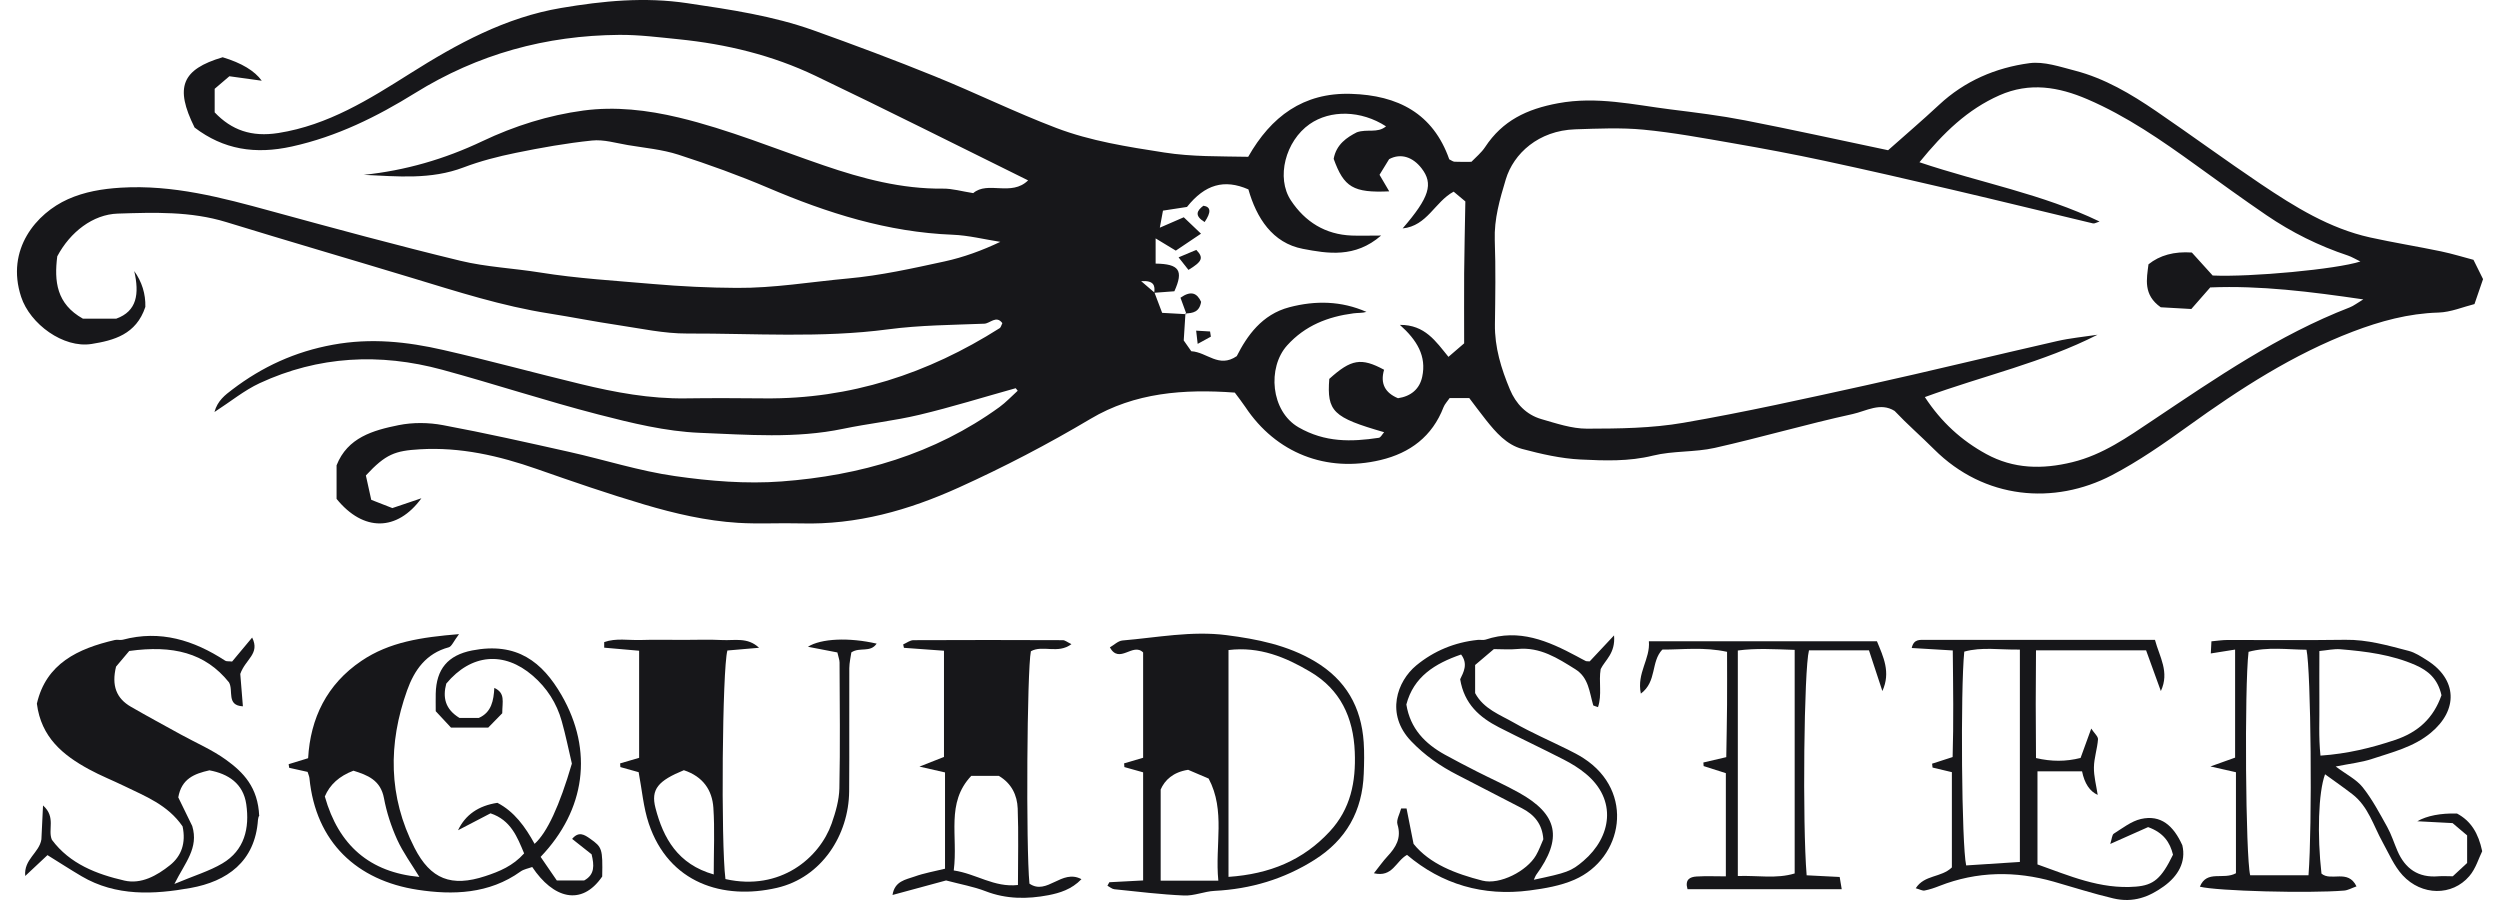
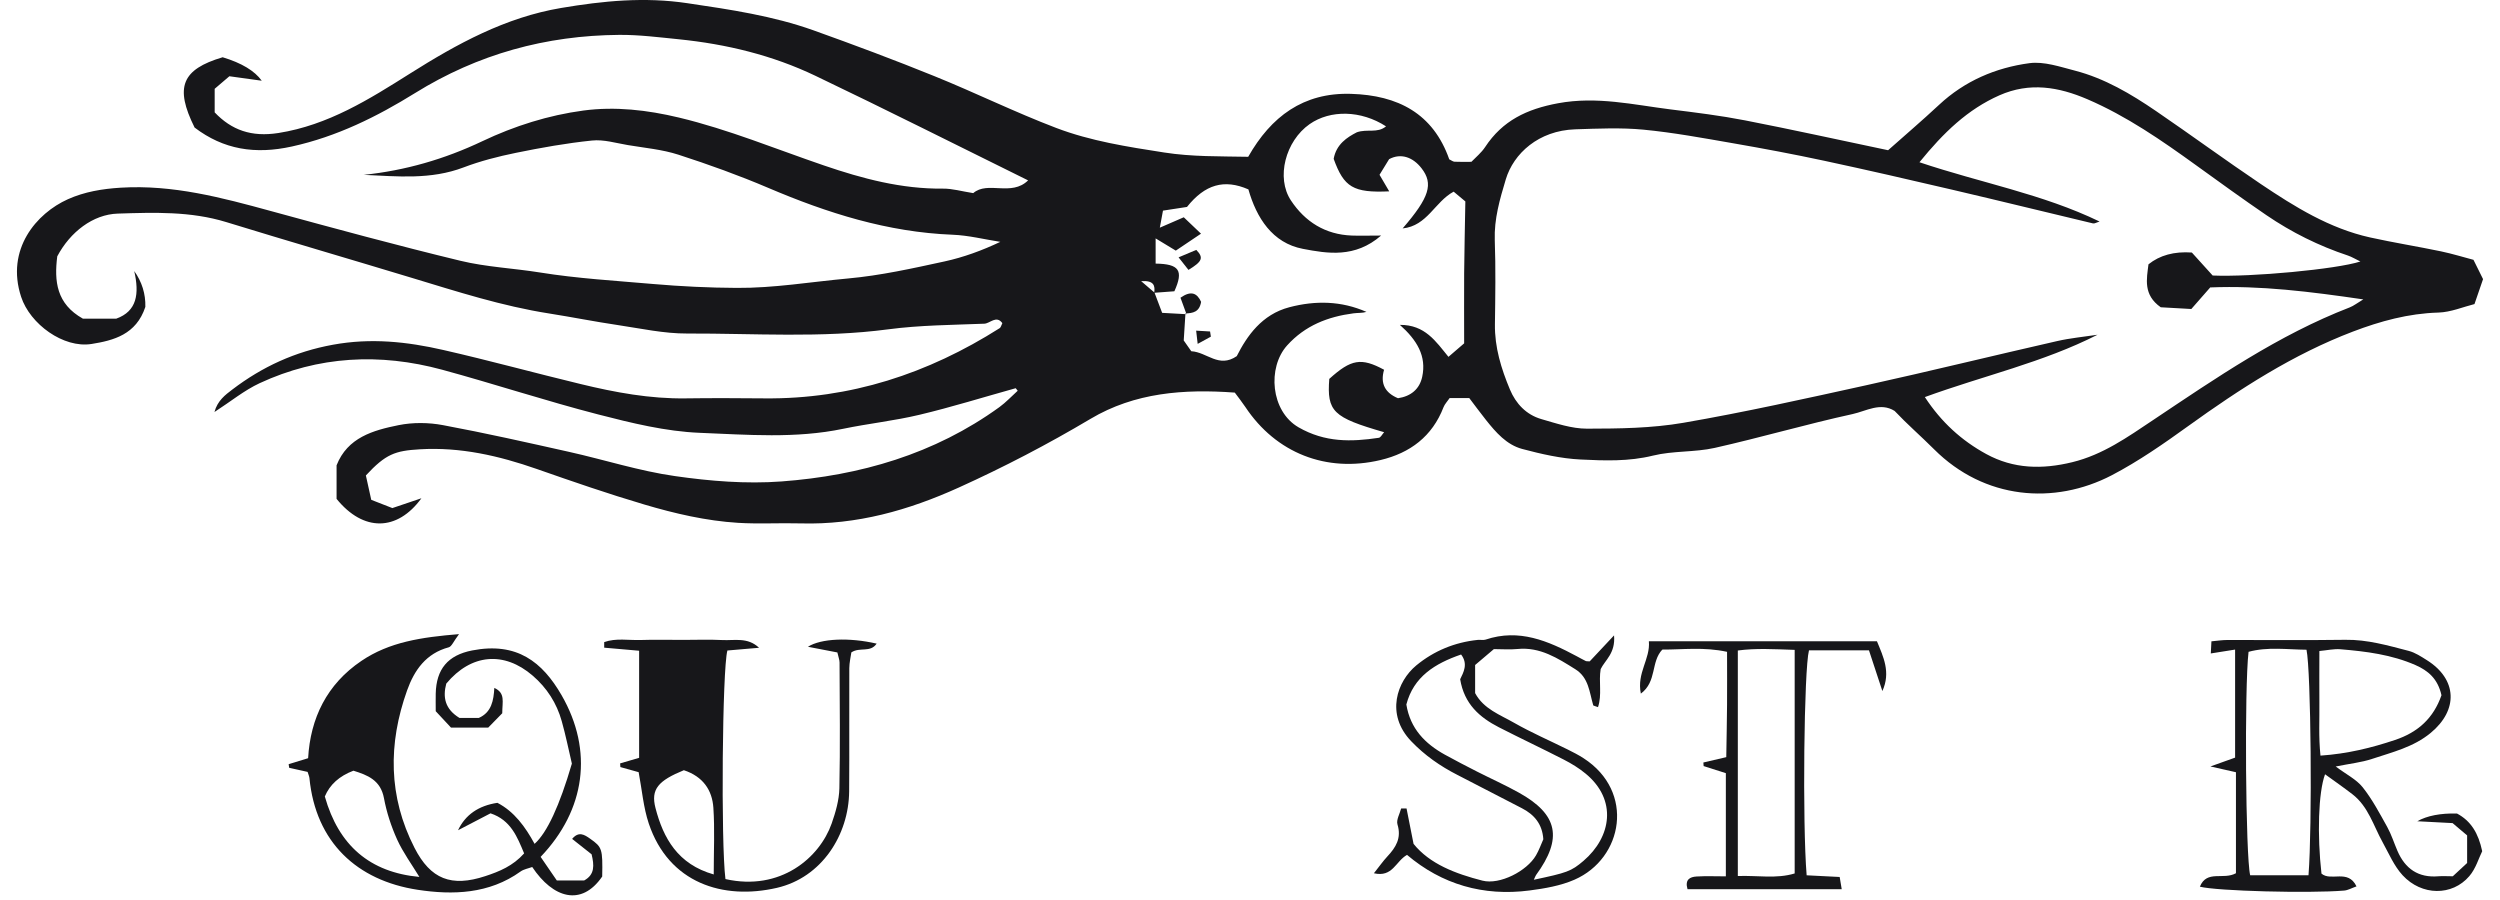
<svg xmlns="http://www.w3.org/2000/svg" width="100" height="36" viewBox="0 0 100 36" fill="none">
  <path d="M40.622 15.53C39.34 15.887 38.068 16.284 36.776 16.592C35.772 16.832 34.739 16.941 33.729 17.151C31.824 17.55 29.898 17.388 27.991 17.313C26.63 17.258 25.265 16.922 23.937 16.58C21.837 16.038 19.775 15.357 17.683 14.788C15.196 14.114 12.741 14.234 10.384 15.328C9.771 15.614 9.233 16.057 8.578 16.481C8.7 16.025 9.013 15.794 9.292 15.582C10.489 14.671 11.798 14.066 13.318 13.789C14.837 13.511 16.28 13.667 17.731 13.999C19.573 14.419 21.396 14.921 23.234 15.364C24.611 15.698 26.002 15.956 27.432 15.935C28.482 15.92 29.532 15.925 30.582 15.935C34.01 15.969 37.118 14.946 39.989 13.125C40.038 13.093 40.05 13.009 40.094 12.925C39.851 12.598 39.605 12.938 39.372 12.948C38.089 12.999 36.799 13.005 35.529 13.173C32.849 13.528 30.165 13.333 27.483 13.341C26.561 13.345 25.634 13.14 24.714 13.003C23.794 12.867 22.883 12.684 21.965 12.539C20.09 12.245 18.29 11.665 16.481 11.117C14.007 10.367 11.527 9.645 9.055 8.885C7.627 8.446 6.167 8.498 4.709 8.544C3.718 8.576 2.807 9.279 2.29 10.254C2.166 11.247 2.254 12.152 3.317 12.747H4.649C5.48 12.449 5.579 11.754 5.369 10.842C5.678 11.276 5.827 11.754 5.814 12.276C5.449 13.381 4.546 13.618 3.661 13.759C2.538 13.938 1.202 12.963 0.845 11.873C0.221 9.968 1.46 8.532 2.716 7.969C3.38 7.671 4.088 7.553 4.833 7.507C6.915 7.381 8.872 7.904 10.84 8.443C13.36 9.132 15.881 9.817 18.42 10.432C19.455 10.682 20.539 10.729 21.596 10.899C23.104 11.142 24.622 11.228 26.138 11.361C27.249 11.457 28.356 11.51 29.467 11.516C30.958 11.527 32.431 11.275 33.911 11.14C35.228 11.021 36.501 10.735 37.778 10.458C38.542 10.292 39.286 10.019 40.013 9.674C39.376 9.575 38.742 9.414 38.103 9.389C35.508 9.288 33.094 8.523 30.73 7.515C29.558 7.015 28.352 6.581 27.138 6.188C26.489 5.978 25.792 5.917 25.113 5.803C24.639 5.724 24.149 5.572 23.683 5.621C22.66 5.726 21.642 5.908 20.634 6.114C19.926 6.259 19.218 6.44 18.544 6.696C17.231 7.196 15.893 7.055 14.547 6.994C16.21 6.822 17.788 6.364 19.294 5.648C20.579 5.037 21.942 4.608 23.341 4.421C24.607 4.253 25.888 4.398 27.159 4.703C29.148 5.18 31.03 5.961 32.956 6.618C34.499 7.146 36.064 7.563 37.717 7.545C38.089 7.54 38.463 7.652 38.929 7.725C39.508 7.223 40.454 7.874 41.124 7.215C38.267 5.806 35.453 4.388 32.611 3.029C30.891 2.208 29.062 1.765 27.153 1.571C26.359 1.492 25.569 1.389 24.771 1.395C21.835 1.418 19.117 2.162 16.603 3.722C15.076 4.669 13.476 5.463 11.676 5.86C10.204 6.186 8.939 5.982 7.784 5.102C6.98 3.485 7.27 2.777 8.906 2.29C9.663 2.519 10.185 2.832 10.47 3.229C10.002 3.163 9.582 3.105 9.175 3.05C8.952 3.241 8.769 3.397 8.587 3.552V4.495C9.261 5.203 10.057 5.491 11.138 5.32C13.127 5.005 14.765 3.974 16.399 2.943C18.288 1.75 20.218 0.694 22.45 0.318C24.124 0.036 25.777 -0.13 27.503 0.129C29.215 0.383 30.912 0.633 32.542 1.214C34.166 1.796 35.783 2.399 37.381 3.048C39.015 3.709 40.601 4.491 42.247 5.117C43.631 5.644 45.099 5.871 46.568 6.1C47.683 6.274 48.775 6.249 49.928 6.272C50.842 4.665 52.129 3.695 54.042 3.754C55.916 3.81 57.325 4.537 57.97 6.373C58.058 6.415 58.119 6.467 58.182 6.469C58.39 6.48 58.6 6.473 58.856 6.473C59.035 6.287 59.257 6.108 59.406 5.881C60.102 4.825 61.068 4.363 62.322 4.13C63.878 3.842 65.335 4.19 66.829 4.377C67.822 4.501 68.817 4.623 69.798 4.814C71.686 5.182 73.566 5.598 75.524 6.009C76.162 5.442 76.876 4.833 77.563 4.193C78.588 3.237 79.827 2.708 81.177 2.527C81.761 2.449 82.4 2.672 82.996 2.825C84.187 3.134 85.235 3.756 86.241 4.442C87.646 5.402 89.02 6.41 90.431 7.36C91.788 8.271 93.178 9.137 94.804 9.498C95.745 9.706 96.696 9.857 97.639 10.054C98.103 10.151 98.559 10.294 98.939 10.393C99.105 10.731 99.212 10.943 99.322 11.165C99.215 11.474 99.116 11.766 98.979 12.163C98.526 12.276 98.032 12.489 97.532 12.503C96.337 12.537 95.213 12.846 94.115 13.264C91.725 14.175 89.6 15.551 87.535 17.038C86.55 17.748 85.544 18.449 84.471 19.01C82.171 20.207 79.376 19.982 77.364 17.972C76.845 17.453 76.288 16.971 75.784 16.437C75.215 16.08 74.65 16.443 74.102 16.563C72.254 16.968 70.435 17.5 68.589 17.916C67.784 18.096 66.921 18.027 66.121 18.224C65.15 18.464 64.18 18.428 63.218 18.38C62.435 18.342 61.649 18.161 60.887 17.958C60.263 17.79 59.835 17.296 59.44 16.8C59.205 16.504 58.98 16.198 58.77 15.922H57.986C57.892 16.061 57.789 16.164 57.741 16.288C57.289 17.458 56.405 18.119 55.223 18.401C53.051 18.919 51.037 18.119 49.817 16.284C49.682 16.082 49.531 15.893 49.392 15.704C47.357 15.555 45.393 15.7 43.621 16.754C41.913 17.769 40.162 18.682 38.353 19.501C36.339 20.413 34.266 20.999 32.034 20.936C31.194 20.913 30.351 20.965 29.515 20.913C28.243 20.833 26.995 20.543 25.777 20.182C24.326 19.753 22.895 19.258 21.467 18.758C19.951 18.229 18.418 17.876 16.792 17.972C15.803 18.031 15.431 18.159 14.635 19.018C14.698 19.308 14.776 19.663 14.85 19.993C15.183 20.123 15.44 20.224 15.694 20.323C16.084 20.19 16.467 20.062 16.857 19.93C15.887 21.259 14.537 21.278 13.463 19.955V18.613C13.9 17.5 14.925 17.212 15.944 17.006C16.515 16.891 17.145 16.897 17.721 17.006C19.413 17.321 21.093 17.701 22.774 18.077C24.183 18.392 25.571 18.84 26.995 19.043C28.4 19.245 29.847 19.363 31.259 19.258C34.403 19.024 37.377 18.166 39.977 16.284C40.239 16.093 40.466 15.849 40.708 15.63C40.683 15.597 40.655 15.563 40.63 15.53H40.622ZM46.168 11.714C46.208 11.432 46.168 11.212 45.645 11.245C45.883 11.449 46.03 11.575 46.179 11.703C46.284 11.98 46.389 12.258 46.486 12.514C46.84 12.533 47.149 12.552 47.458 12.568L47.418 12.535C47.397 12.875 47.374 13.215 47.349 13.618C47.447 13.759 47.586 13.957 47.651 14.049C48.288 14.087 48.75 14.738 49.47 14.246C49.88 13.436 50.474 12.577 51.575 12.289C52.616 12.016 53.652 12.033 54.658 12.476C54.483 12.528 54.309 12.51 54.141 12.533C53.116 12.667 52.205 13.02 51.486 13.816C50.688 14.7 50.825 16.45 51.944 17.094C53.001 17.701 54.049 17.678 55.153 17.512C55.231 17.5 55.292 17.367 55.365 17.288C53.316 16.698 53.074 16.462 53.171 15.156C54.047 14.364 54.448 14.297 55.363 14.79C55.2 15.349 55.41 15.717 55.92 15.929C56.447 15.849 56.783 15.557 56.888 15.074C57.067 14.246 56.682 13.606 55.995 12.995C56.999 12.988 57.432 13.654 57.938 14.274C58.197 14.051 58.398 13.879 58.566 13.734C58.566 12.751 58.56 11.844 58.566 10.934C58.575 10.004 58.596 9.076 58.614 8.057C58.514 7.973 58.333 7.822 58.146 7.666C57.39 8.074 57.092 9.036 56.105 9.137C57.18 7.893 57.344 7.353 56.861 6.73C56.519 6.289 56.04 6.112 55.565 6.366C55.47 6.52 55.315 6.774 55.181 6.992C55.334 7.255 55.443 7.44 55.569 7.654C54.13 7.719 53.757 7.49 53.347 6.354C53.45 5.772 53.883 5.491 54.275 5.291C54.693 5.146 55.097 5.341 55.441 5.054C54.441 4.407 53.215 4.386 52.385 4.965C51.419 5.64 51.033 7.11 51.638 8.019C52.205 8.874 53.013 9.382 54.07 9.422C54.406 9.435 54.744 9.422 55.244 9.422C54.198 10.332 53.093 10.14 52.116 9.954C50.89 9.72 50.258 8.706 49.936 7.576C48.966 7.152 48.197 7.377 47.479 8.278C47.196 8.322 46.889 8.368 46.519 8.425C46.479 8.645 46.439 8.855 46.393 9.107C46.723 8.964 46.969 8.857 47.351 8.691C47.542 8.874 47.735 9.057 48.04 9.347C47.569 9.662 47.279 9.859 47.032 10.025C46.729 9.84 46.532 9.723 46.225 9.536V10.544C47.17 10.558 47.351 10.817 46.975 11.651C46.721 11.669 46.446 11.691 46.173 11.711L46.168 11.714ZM94.533 11.976C92.418 11.667 90.419 11.415 88.409 11.497C88.146 11.798 87.9 12.079 87.653 12.36C87.186 12.335 86.773 12.312 86.43 12.291C85.72 11.791 85.867 11.161 85.939 10.573C86.391 10.209 86.969 10.052 87.674 10.101C87.93 10.382 88.228 10.712 88.507 11.021C90.036 11.088 93.458 10.771 94.415 10.46C94.216 10.363 94.073 10.275 93.918 10.222C92.754 9.836 91.664 9.294 90.654 8.605C89.707 7.958 88.776 7.284 87.846 6.612C86.464 5.614 85.065 4.644 83.492 3.968C82.345 3.476 81.188 3.277 79.978 3.812C78.703 4.377 77.748 5.297 76.778 6.49C79.226 7.314 81.694 7.755 83.983 8.861C83.853 8.901 83.78 8.95 83.723 8.937C81.845 8.49 79.97 8.028 78.092 7.589C76.387 7.19 74.677 6.797 72.963 6.429C71.752 6.169 70.531 5.94 69.309 5.728C68.122 5.522 66.931 5.301 65.734 5.186C64.833 5.1 63.916 5.144 63.006 5.173C61.542 5.222 60.542 6.142 60.232 7.173C59.994 7.967 59.761 8.756 59.791 9.611C59.831 10.731 59.812 11.85 59.797 12.972C59.784 13.894 60.049 14.748 60.398 15.582C60.635 16.149 61.051 16.588 61.651 16.763C62.248 16.935 62.867 17.147 63.477 17.147C64.764 17.145 66.07 17.13 67.333 16.912C69.794 16.487 72.235 15.941 74.675 15.404C77.216 14.843 79.745 14.221 82.282 13.644C82.814 13.522 83.362 13.472 83.901 13.39C81.717 14.501 79.342 15.026 76.994 15.883C77.653 16.889 78.466 17.624 79.449 18.161C80.543 18.76 81.692 18.781 82.893 18.487C84.116 18.189 85.105 17.483 86.117 16.807C88.638 15.122 91.137 13.398 93.991 12.295C94.147 12.234 94.285 12.123 94.531 11.976H94.533Z" fill="#17171A" />
  <path d="M24.086 35.064C23.257 36.27 22.123 35.932 21.289 34.68C21.133 34.739 20.955 34.766 20.823 34.86C19.565 35.764 18.105 35.806 16.704 35.591C14.284 35.222 12.627 33.693 12.377 31.122C12.371 31.057 12.34 30.994 12.304 30.876C12.077 30.826 11.821 30.769 11.567 30.712C11.56 30.664 11.552 30.616 11.546 30.567C11.779 30.496 12.012 30.425 12.325 30.328C12.415 28.73 13.073 27.369 14.459 26.434C15.578 25.678 16.855 25.489 18.361 25.365C18.141 25.657 18.067 25.861 17.95 25.892C17.042 26.136 16.574 26.804 16.284 27.615C15.522 29.748 15.53 31.863 16.58 33.913C17.223 35.171 18.055 35.493 19.413 35.045C19.976 34.86 20.518 34.638 20.965 34.136C20.69 33.481 20.438 32.806 19.621 32.533C19.239 32.733 18.832 32.943 18.321 33.21C18.612 32.594 19.137 32.228 19.896 32.113C20.564 32.458 21.012 33.071 21.383 33.754C21.882 33.308 22.379 32.239 22.875 30.544C22.742 29.977 22.627 29.404 22.469 28.845C22.268 28.127 21.877 27.516 21.308 27.026C20.159 26.035 18.842 26.153 17.851 27.344C17.704 27.892 17.8 28.364 18.378 28.717C18.603 28.717 18.878 28.717 19.153 28.717C19.663 28.492 19.745 28.02 19.773 27.516C20.224 27.724 20.09 28.062 20.09 28.53C19.93 28.694 19.691 28.94 19.529 29.104H18.04C17.878 28.931 17.645 28.679 17.429 28.448C17.429 28.163 17.424 27.955 17.429 27.747C17.45 26.764 17.914 26.209 18.884 26.018C20.678 25.668 21.696 26.48 22.463 27.808C23.742 30.026 23.421 32.397 21.625 34.275C21.833 34.579 22.055 34.9 22.272 35.218H23.368C23.797 34.982 23.769 34.611 23.664 34.172C23.427 33.983 23.162 33.775 22.885 33.556C23.15 33.241 23.374 33.384 23.608 33.55C24.086 33.888 24.11 33.949 24.088 35.064H24.086ZM16.775 35.077C16.469 34.573 16.122 34.102 15.885 33.581C15.648 33.056 15.463 32.491 15.358 31.924C15.223 31.206 14.705 31.004 14.137 30.828C13.573 31.041 13.192 31.384 12.993 31.859C13.547 33.823 14.799 34.894 16.775 35.077Z" fill="#17171A" />
-   <path d="M7.301 33.052C6.709 32.193 5.816 31.853 4.974 31.443C4.506 31.216 4.019 31.023 3.561 30.773C2.521 30.208 1.645 29.494 1.475 28.146C1.843 26.543 3.113 25.945 4.594 25.6C4.695 25.577 4.808 25.615 4.907 25.59C6.415 25.187 7.751 25.609 9.009 26.428C9.059 26.462 9.143 26.445 9.284 26.462C9.513 26.186 9.767 25.882 10.086 25.502C10.41 26.155 9.819 26.361 9.611 26.957C9.635 27.232 9.674 27.73 9.716 28.253C9.044 28.219 9.349 27.627 9.16 27.295C8.206 26.107 6.911 25.798 5.169 26.039C5.073 26.153 4.831 26.443 4.642 26.665C4.457 27.421 4.651 27.934 5.239 28.272C5.898 28.652 6.568 29.013 7.234 29.381C7.841 29.715 8.49 29.992 9.046 30.395C9.725 30.887 10.323 31.485 10.368 32.647C10.408 32.542 10.328 32.664 10.319 32.792C10.204 34.474 9.072 35.257 7.627 35.518C6.165 35.78 4.644 35.864 3.262 35.049C2.817 34.787 2.38 34.503 1.899 34.205C1.624 34.464 1.315 34.751 1.009 35.039C0.944 34.371 1.572 34.115 1.656 33.575C1.675 33.17 1.694 32.762 1.721 32.218C2.25 32.689 1.901 33.191 2.076 33.592C2.792 34.556 3.865 34.968 4.98 35.224C5.65 35.377 6.28 35.024 6.799 34.608C7.259 34.241 7.444 33.716 7.303 33.054L7.301 33.052ZM7.69 33.042C7.954 33.924 7.408 34.493 6.976 35.358C7.782 35.02 8.374 34.844 8.891 34.539C9.786 34.012 9.987 33.123 9.851 32.172C9.731 31.338 9.128 30.952 8.377 30.813C7.77 30.95 7.261 31.149 7.131 31.895C7.297 32.235 7.492 32.638 7.69 33.042Z" fill="#17171A" />
-   <path d="M44.377 35.289C44.81 35.266 45.242 35.243 45.725 35.218V30.893C45.473 30.822 45.225 30.752 44.975 30.683C44.971 30.633 44.969 30.584 44.965 30.534C45.2 30.465 45.435 30.397 45.725 30.311V26.098C45.314 25.686 44.778 26.585 44.394 25.895C44.562 25.8 44.724 25.634 44.9 25.619C46.282 25.502 47.668 25.227 49.054 25.405C50.281 25.563 51.501 25.802 52.599 26.457C53.839 27.197 54.452 28.282 54.548 29.69C54.576 30.108 54.567 30.528 54.55 30.948C54.496 32.437 53.853 33.59 52.583 34.392C51.358 35.167 50.025 35.562 48.58 35.635C48.172 35.656 47.765 35.839 47.361 35.82C46.431 35.78 45.505 35.665 44.576 35.57C44.48 35.56 44.389 35.478 44.297 35.428C44.322 35.381 44.347 35.337 44.373 35.291L44.377 35.289ZM49.14 35.075C50.793 34.961 52.12 34.411 53.185 33.264C54.026 32.359 54.24 31.275 54.191 30.078C54.135 28.692 53.61 27.579 52.41 26.871C51.43 26.291 50.384 25.85 49.14 26.002V35.075ZM48.733 35.226C48.592 33.796 49.029 32.43 48.346 31.143C48.038 31.011 47.756 30.891 47.525 30.792C46.922 30.885 46.589 31.206 46.427 31.58V35.226H48.733Z" fill="#17171A" />
  <path d="M29.018 35.163C31.221 35.658 32.786 34.308 33.267 32.939C33.424 32.489 33.565 32.004 33.575 31.534C33.611 29.855 33.588 28.177 33.582 26.499C33.582 26.398 33.54 26.298 33.495 26.098C33.139 26.029 32.752 25.955 32.317 25.871C32.842 25.537 33.964 25.491 35.066 25.745C34.81 26.121 34.392 25.869 34.054 26.096C34.031 26.266 33.974 26.497 33.972 26.728C33.964 28.371 33.979 30.015 33.966 31.657C33.951 33.394 32.872 35.1 31.076 35.514C28.923 36.011 26.752 35.327 25.951 32.941C25.735 32.296 25.68 31.597 25.546 30.887C25.313 30.822 25.065 30.752 24.815 30.683L24.805 30.536C25.04 30.467 25.275 30.397 25.565 30.313V26.029C25.08 25.987 24.624 25.947 24.168 25.907C24.168 25.834 24.168 25.758 24.168 25.684C24.639 25.514 25.149 25.617 25.639 25.6C26.197 25.581 26.758 25.596 27.317 25.596C27.842 25.596 28.367 25.575 28.89 25.602C29.381 25.628 29.902 25.477 30.362 25.911C29.936 25.947 29.511 25.985 29.096 26.02C28.892 26.751 28.833 33.705 29.018 35.163ZM27.357 30.807C26.332 31.227 26.023 31.567 26.22 32.323C26.533 33.529 27.113 34.571 28.549 34.978C28.549 34.045 28.593 33.174 28.535 32.311C28.488 31.609 28.125 31.063 27.357 30.809V30.807Z" fill="#17171A" />
-   <path d="M37.843 35.218C37.154 35.404 36.472 35.589 35.701 35.799C35.785 35.239 36.234 35.186 36.581 35.062C36.961 34.925 37.366 34.856 37.801 34.749V30.897C37.509 30.83 37.251 30.771 36.778 30.664C37.213 30.494 37.465 30.393 37.759 30.278V26.029C37.23 25.991 36.694 25.953 36.157 25.913C36.146 25.867 36.136 25.821 36.127 25.777C36.264 25.718 36.4 25.607 36.537 25.607C38.53 25.596 40.523 25.6 42.516 25.607C42.6 25.607 42.684 25.682 42.858 25.766C42.312 26.174 41.71 25.785 41.235 26.05C41.08 26.821 41.035 33.861 41.178 35.346C41.886 35.829 42.466 34.741 43.258 35.167C42.863 35.579 42.382 35.721 41.936 35.808C41.1 35.967 40.254 35.971 39.427 35.65C38.95 35.465 38.435 35.375 37.843 35.218ZM38.15 34.818C39.057 34.953 39.763 35.507 40.718 35.4C40.718 34.34 40.746 33.338 40.708 32.338C40.687 31.807 40.462 31.334 39.952 31.034H38.851C37.824 32.122 38.328 33.432 38.15 34.816V34.818Z" fill="#17171A" />
  <path d="M89.438 34.921V30.889C89.165 30.828 88.909 30.769 88.417 30.658C88.879 30.492 89.135 30.402 89.404 30.305V25.983C89.051 26.039 88.77 26.086 88.432 26.138C88.442 25.96 88.449 25.834 88.457 25.653C88.688 25.632 88.89 25.6 89.091 25.6C90.664 25.596 92.24 25.615 93.813 25.592C94.691 25.579 95.516 25.819 96.346 26.035C96.604 26.102 96.845 26.262 97.079 26.409C98.288 27.171 98.341 28.396 97.228 29.316C96.539 29.887 95.69 30.087 94.877 30.358C94.455 30.498 94.004 30.544 93.428 30.66C93.848 30.975 94.252 31.172 94.506 31.489C94.89 31.973 95.184 32.531 95.487 33.075C95.654 33.376 95.76 33.714 95.896 34.031C96.205 34.753 96.736 35.119 97.538 35.051C97.713 35.037 97.887 35.051 98.112 35.051C98.293 34.883 98.492 34.699 98.685 34.52V33.416C98.479 33.243 98.272 33.067 98.103 32.924C97.639 32.901 97.24 32.88 96.69 32.85C97.083 32.629 97.613 32.526 98.278 32.54C98.838 32.838 99.135 33.327 99.288 34.048C99.151 34.323 99.032 34.745 98.773 35.045C98.089 35.847 96.868 35.839 96.104 35.01C95.762 34.638 95.554 34.14 95.304 33.688C94.936 33.025 94.733 32.26 94.096 31.769C93.745 31.498 93.382 31.246 93.002 30.971C92.733 31.697 92.685 33.415 92.859 34.944C93.239 35.272 93.92 34.747 94.26 35.455C94.069 35.522 93.92 35.61 93.766 35.623C92.355 35.74 88.669 35.642 87.995 35.467C88.274 34.783 88.934 35.211 89.44 34.928L89.438 34.921ZM92.34 35.01C92.494 33.046 92.439 26.823 92.26 25.989C91.49 25.983 90.704 25.865 89.942 26.073C89.774 27.505 89.824 34.26 90.007 35.01H92.34ZM97.66 27.812C97.509 27.14 97.118 26.825 96.625 26.606C95.667 26.184 94.642 26.056 93.615 25.97C93.355 25.949 93.086 26.012 92.775 26.041C92.775 26.772 92.769 27.434 92.775 28.093C92.784 28.78 92.739 29.469 92.819 30.225C93.903 30.15 94.852 29.916 95.795 29.601C96.722 29.293 97.339 28.726 97.658 27.812H97.66Z" fill="#17171A" />
-   <path d="M78.078 30.887C77.802 30.822 77.552 30.763 77.302 30.702C77.296 30.649 77.29 30.597 77.284 30.547C77.519 30.471 77.756 30.395 78.105 30.282C78.147 28.908 78.126 27.497 78.111 26.018C77.534 25.983 77.025 25.953 76.469 25.92C76.551 25.544 76.811 25.598 77.025 25.596C78.844 25.594 80.663 25.596 82.48 25.596C83.7 25.596 84.92 25.596 86.199 25.596C86.38 26.277 86.791 26.88 86.434 27.642C86.243 27.11 86.05 26.581 85.844 26.014H81.44C81.425 27.447 81.427 28.862 81.44 30.322C82.064 30.467 82.633 30.467 83.223 30.318C83.358 29.946 83.486 29.593 83.65 29.143C83.775 29.335 83.929 29.461 83.92 29.574C83.893 29.948 83.763 30.318 83.757 30.689C83.75 31.051 83.851 31.414 83.908 31.796C83.59 31.653 83.381 31.339 83.282 30.853H81.499V34.577C82.749 35.018 84.007 35.583 85.437 35.465C86.149 35.407 86.457 35.14 86.92 34.188C86.8 33.697 86.546 33.308 85.924 33.084C85.508 33.268 85.017 33.487 84.41 33.758C84.477 33.552 84.479 33.39 84.555 33.344C84.903 33.126 85.25 32.85 85.634 32.76C86.441 32.575 86.945 33.037 87.293 33.81C87.451 34.478 87.123 35.041 86.556 35.451C85.964 35.877 85.332 36.125 84.532 35.936C83.727 35.747 82.946 35.493 82.154 35.268C80.619 34.831 79.084 34.846 77.576 35.438C77.385 35.514 77.187 35.581 76.985 35.621C76.897 35.638 76.794 35.575 76.63 35.53C76.977 34.984 77.647 35.112 78.075 34.697V30.887H78.078ZM80.795 25.983C79.989 25.997 79.268 25.869 78.571 26.065C78.416 27.587 78.464 33.806 78.647 34.617C79.334 34.573 80.031 34.529 80.795 34.478V25.983Z" fill="#17171A" />
  <path d="M59.007 27.728C59.347 28.362 60.003 28.589 60.566 28.913C61.257 29.307 61.992 29.625 62.706 29.979C62.922 30.087 63.141 30.198 63.344 30.33C65.411 31.666 64.926 34.337 62.979 35.188C62.422 35.432 61.79 35.539 61.181 35.619C59.335 35.86 57.674 35.377 56.281 34.195C55.823 34.453 55.708 35.104 54.956 34.93C55.172 34.659 55.319 34.447 55.491 34.262C55.834 33.896 56.067 33.525 55.899 32.977C55.844 32.796 55.991 32.552 56.046 32.338C56.117 32.338 56.191 32.338 56.262 32.34C56.346 32.764 56.43 33.191 56.542 33.754C57.186 34.558 58.224 34.951 59.299 35.226C59.992 35.402 61.074 34.844 61.439 34.216C61.561 34.008 61.641 33.775 61.733 33.571C61.694 32.964 61.372 32.584 60.874 32.328C60.015 31.884 59.156 31.437 58.295 30.996C57.608 30.645 56.991 30.215 56.451 29.652C55.403 28.56 55.891 27.245 56.651 26.617C57.356 26.035 58.19 25.691 59.112 25.596C59.217 25.586 59.331 25.615 59.425 25.584C60.763 25.134 61.922 25.636 63.065 26.247C63.187 26.312 63.306 26.38 63.43 26.441C63.46 26.455 63.498 26.447 63.588 26.455C63.852 26.172 64.142 25.863 64.562 25.416C64.625 26.134 64.199 26.405 64.027 26.764C63.941 27.268 64.088 27.787 63.92 28.285C63.785 28.234 63.733 28.23 63.729 28.211C63.575 27.688 63.55 27.104 63.014 26.77C62.305 26.327 61.603 25.871 60.702 25.96C60.391 25.991 60.076 25.964 59.755 25.964C59.507 26.174 59.27 26.375 59.005 26.6V27.726L59.007 27.728ZM61.355 35.19C62.676 34.909 62.844 34.858 63.34 34.434C64.457 33.478 64.697 31.994 63.426 30.946C63.162 30.727 62.859 30.542 62.553 30.385C61.691 29.942 60.816 29.532 59.955 29.091C59.188 28.696 58.568 28.163 58.407 27.169C58.533 26.905 58.736 26.562 58.444 26.18C57.396 26.541 56.544 27.069 56.254 28.18C56.411 29.15 57.004 29.748 57.795 30.187C58.22 30.423 58.652 30.643 59.083 30.864C59.639 31.147 60.213 31.403 60.759 31.708C62.324 32.578 62.515 33.535 61.441 35.003C61.42 35.031 61.412 35.066 61.353 35.19H61.355Z" fill="#17171A" />
  <path d="M72.268 35.012C72.737 35.035 73.146 35.056 73.587 35.079C73.617 35.253 73.638 35.377 73.669 35.568H67.501C67.387 35.18 67.599 35.075 67.864 35.06C68.238 35.037 68.616 35.054 69.034 35.054V30.927C68.759 30.838 68.452 30.742 68.145 30.643C68.141 30.595 68.139 30.549 68.135 30.5C68.408 30.437 68.679 30.372 69.051 30.286C69.061 29.574 69.078 28.885 69.082 28.196C69.088 27.503 69.082 26.808 69.082 26.073C68.158 25.871 67.301 25.987 66.493 25.983C66.024 26.48 66.285 27.258 65.634 27.745C65.463 26.917 66.018 26.361 65.955 25.651H75.078C75.33 26.266 75.639 26.888 75.295 27.642C75.12 27.11 74.946 26.581 74.759 26.014H72.359C72.159 26.785 72.094 32.916 72.266 35.014L72.268 35.012ZM71.787 25.995C70.96 25.968 70.242 25.922 69.513 26.02V35.041C70.309 35.012 71.054 35.161 71.787 34.938V25.995Z" fill="#17171A" />
  <path d="M47.46 12.568C47.382 12.354 47.303 12.138 47.219 11.909C47.641 11.613 47.88 11.72 48.044 12.073C47.979 12.484 47.712 12.528 47.42 12.537L47.46 12.57V12.568Z" fill="#17171A" />
  <path d="M47.143 10.294C47.45 10.164 47.668 10.073 47.851 9.996C48.16 10.313 48.086 10.464 47.538 10.796C47.433 10.663 47.326 10.525 47.143 10.294Z" fill="#17171A" />
-   <path d="M48.185 8.882C47.765 8.626 47.876 8.425 48.136 8.229C48.435 8.273 48.456 8.481 48.185 8.882Z" fill="#17171A" />
  <path d="M48.432 13.467C48.277 13.551 48.122 13.637 47.907 13.755C47.882 13.547 47.87 13.425 47.846 13.226C48.063 13.238 48.233 13.249 48.403 13.259C48.414 13.329 48.424 13.398 48.435 13.467H48.432Z" fill="#17171A" />
</svg>